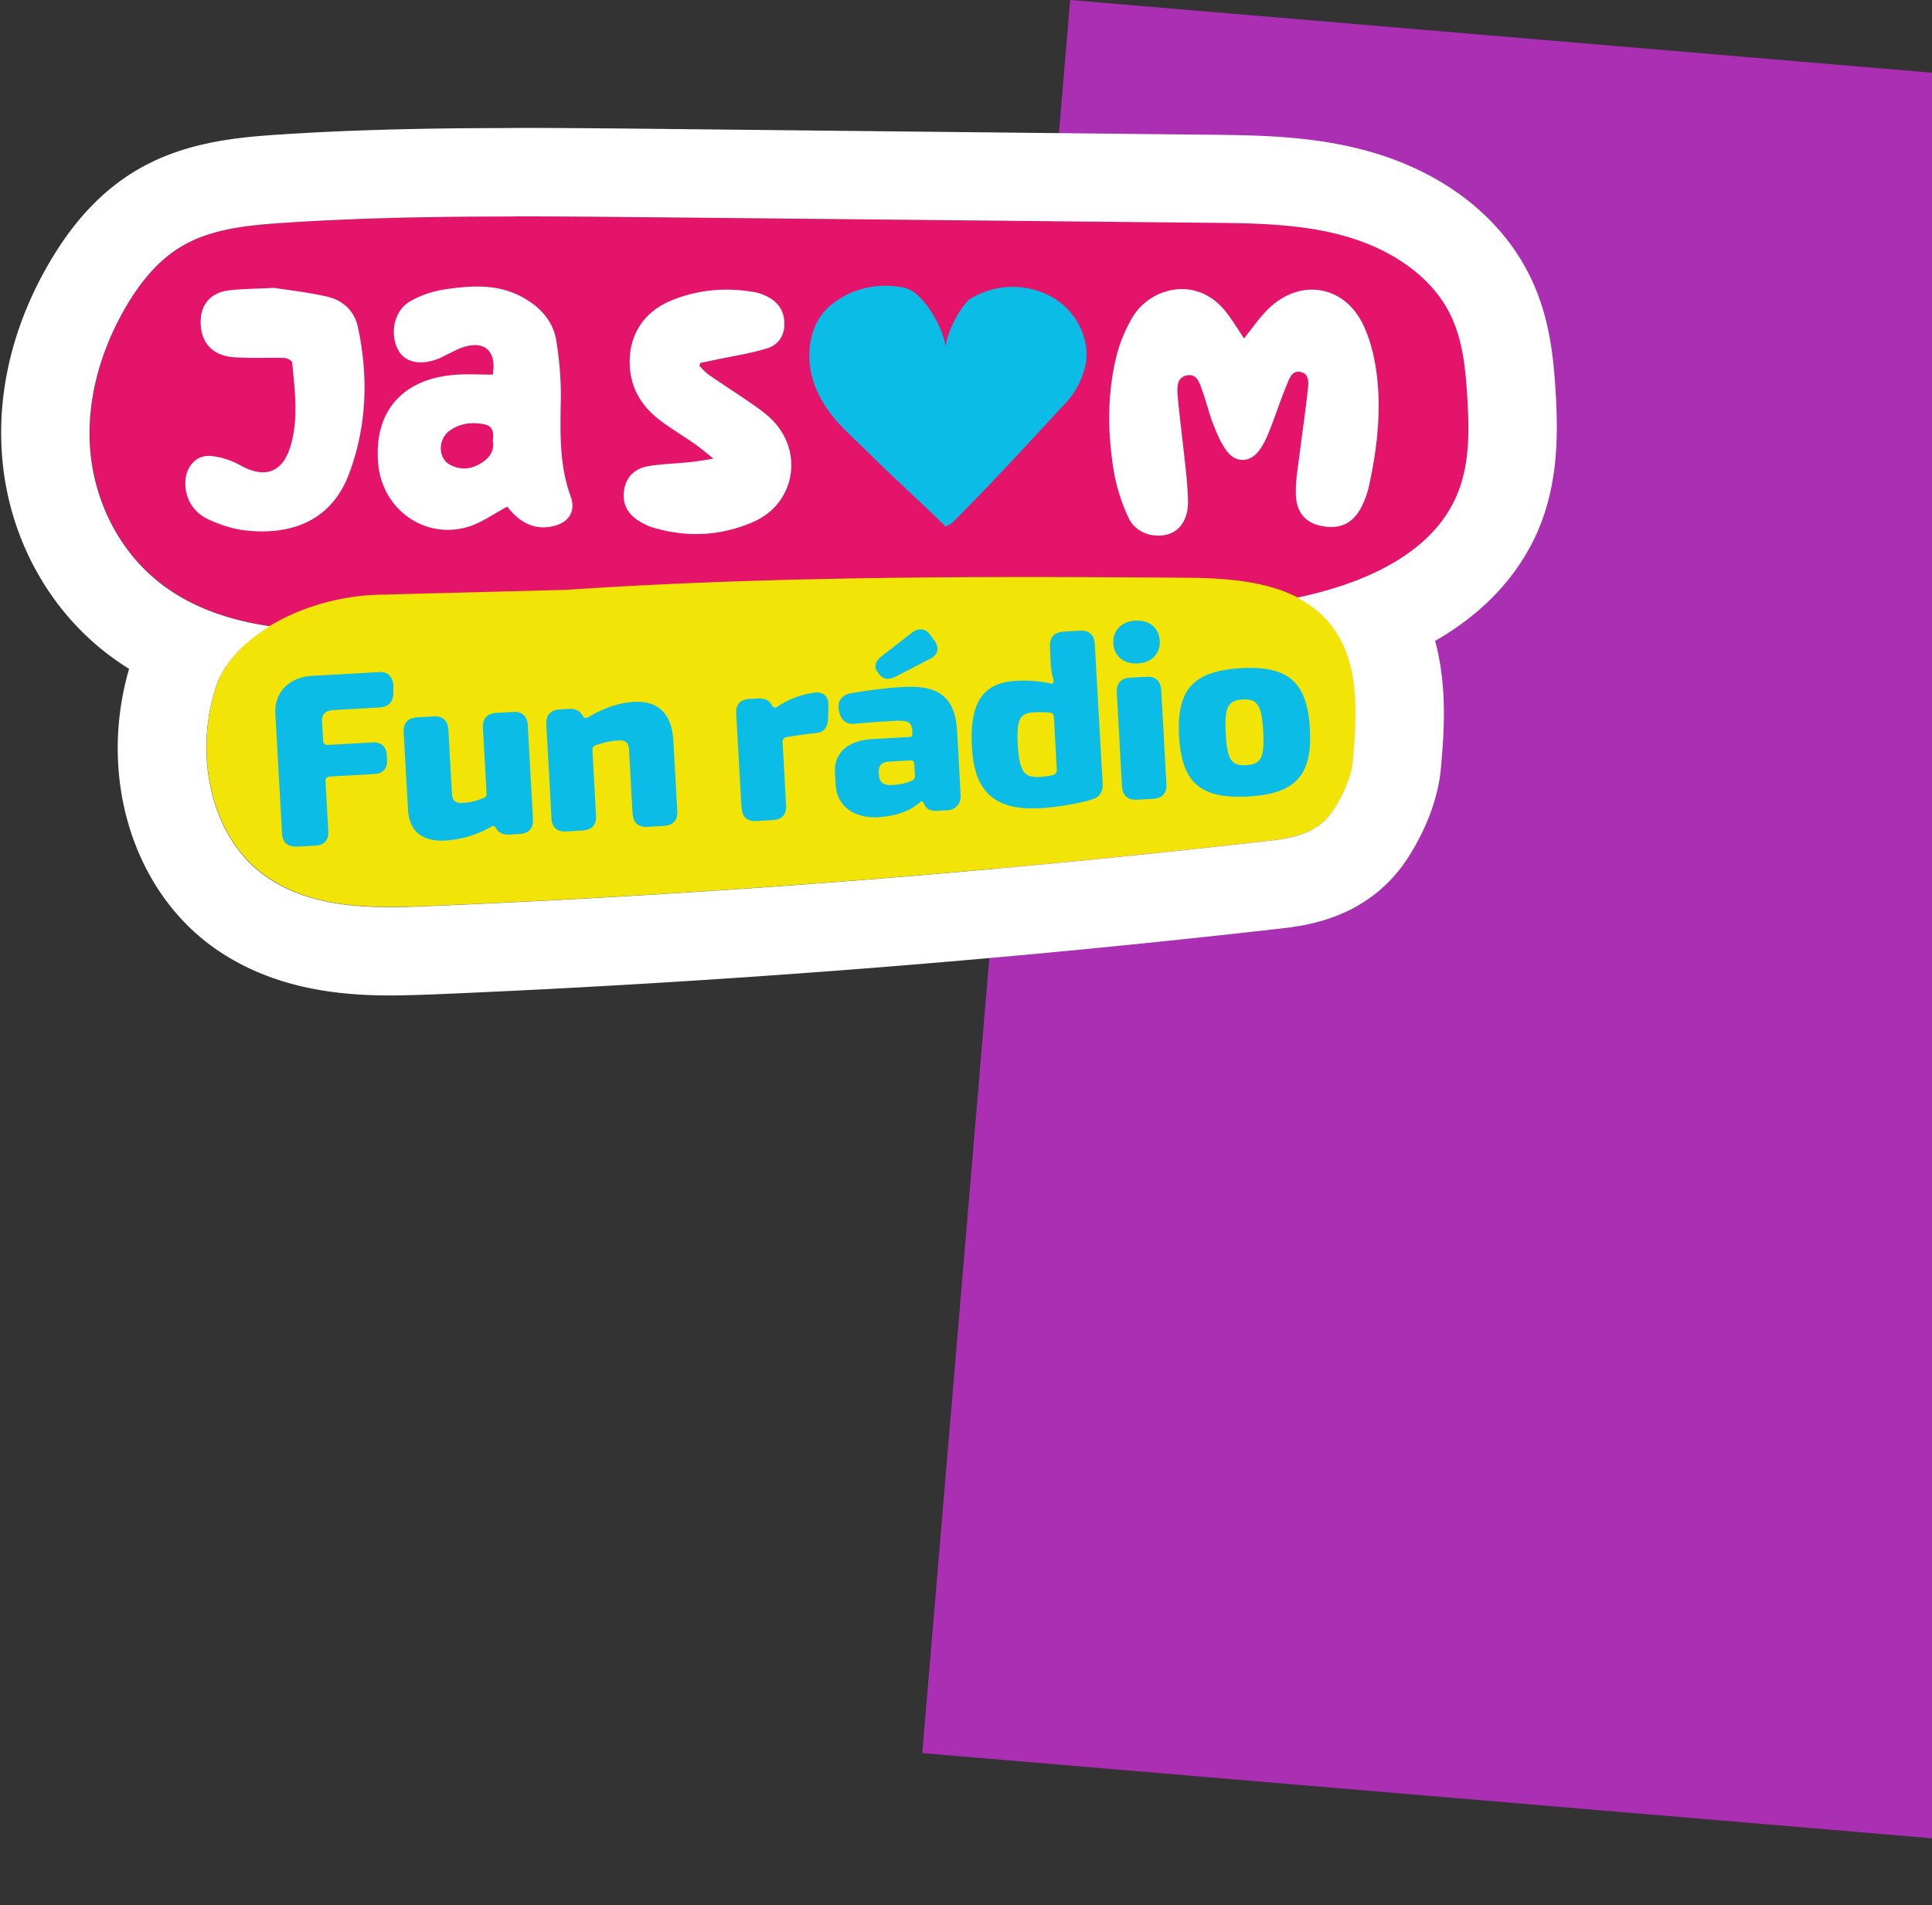
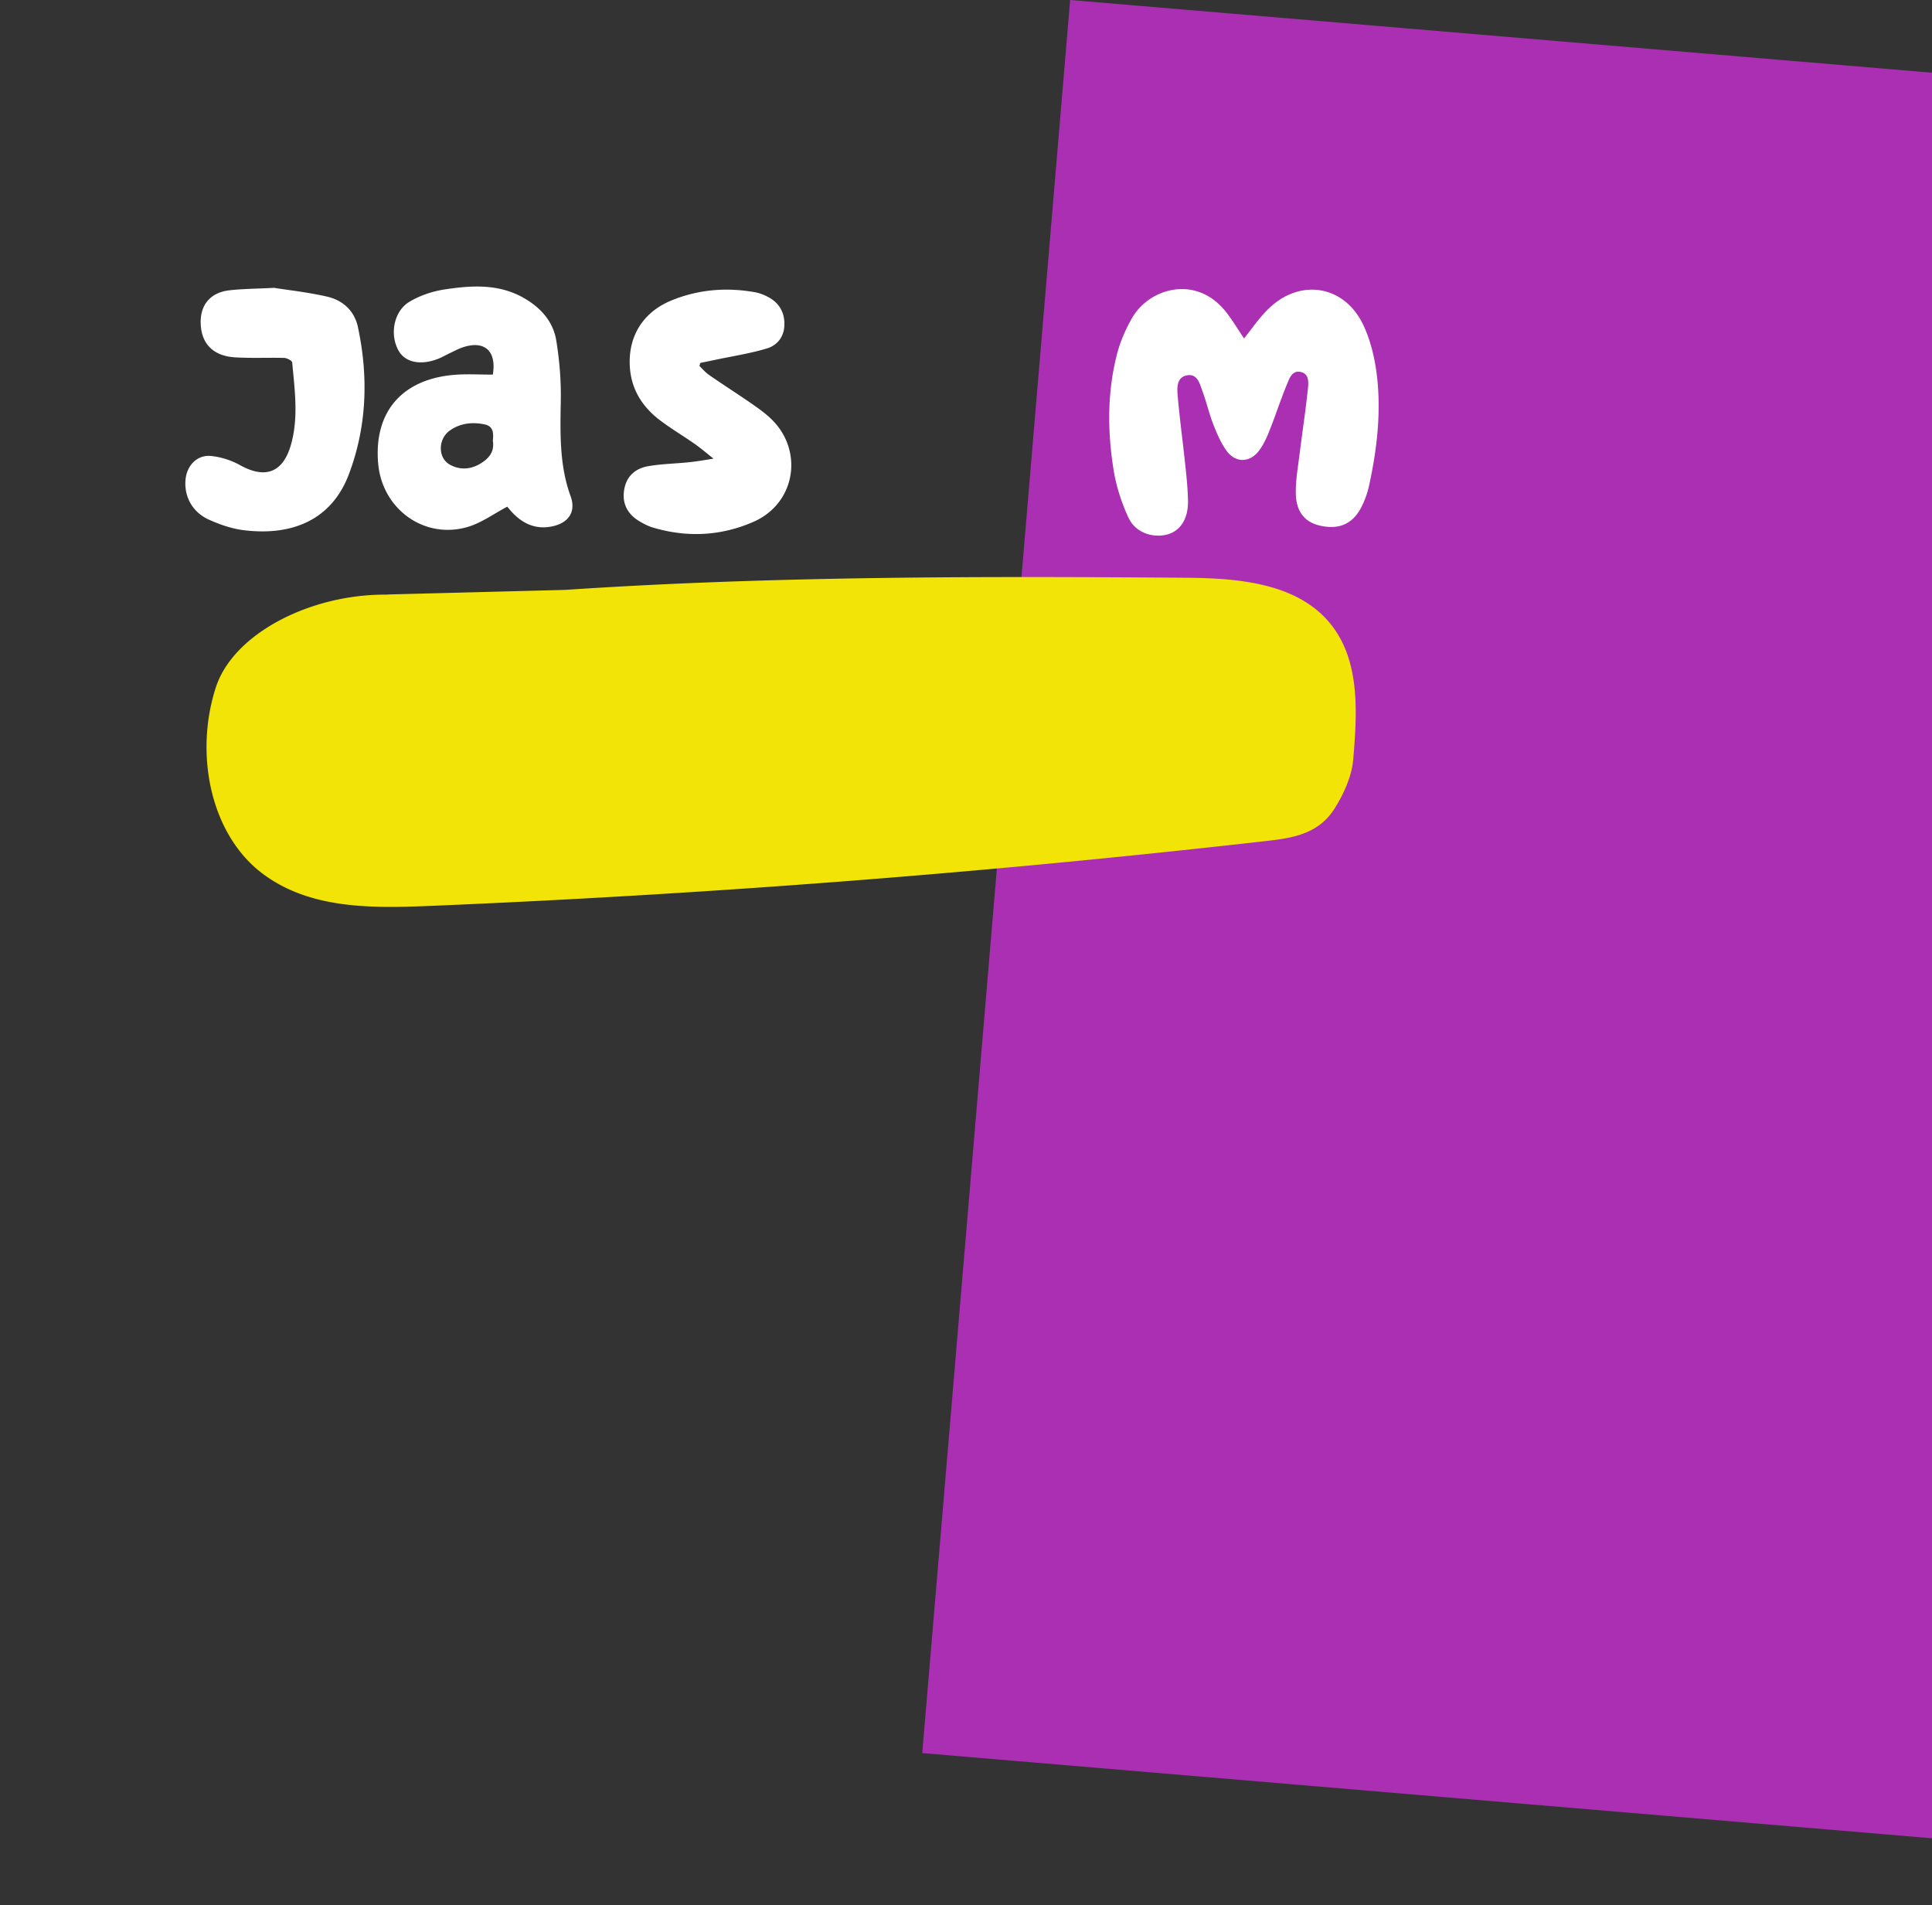
<svg xmlns="http://www.w3.org/2000/svg" fill="none" viewBox="0 0 287 283">
  <rect x="0" y="0" width="287" height="283" fill="#333333" stroke="none" />
  <path fill="#AA2FB2" d="M419.387 21.972 158.972 0 137 260.416l260.416 21.971z" />
-   <path fill="#E3146A" d="M60.607 93.482c-12.79.6-26.863.828-36.776-6.871-6.125-4.76-9.726-12.107-10.389-19.598-.662-7.492 1.511-15.066 5.381-21.627 2.049-3.456 4.657-6.746 8.216-8.836 4.387-2.587 9.747-3.105 14.921-3.457 17.902-1.18 35.865-1.014 53.808-.827 27.979.269 55.939.558 83.918.827 6.726.063 13.556.145 20.013 1.946 6.456 1.8 12.603 5.587 15.583 11.32 2.028 3.89 2.442 8.32 2.711 12.645.29 4.967.393 10.099-1.614 14.693-4.056 9.313-15.335 13.618-25.766 15.48-7.657 1.366-10.099 2.36-17.88 2.132" />
  <path fill="#fff" d="M184.777 50.312c1.18-1.47 2.235-3.042 3.56-4.346 4.698-4.698 11.403-3.663 14.217 2.38 1.118 2.4 1.739 5.174 2.029 7.823.579 5.38-.063 10.761-1.221 16.038a13.4 13.4 0 0 1-1.159 3.187c-1.304 2.484-3.332 3.312-6.105 2.69-2.236-.496-3.56-2.048-3.601-4.78-.042-2.007.331-4.015.579-6.022.393-3.146.869-6.27 1.2-9.396.104-.972.269-2.318-1.034-2.628-1.325-.31-1.718 1.014-2.091 1.904-.91 2.194-1.635 4.45-2.504 6.643-.414 1.056-.869 2.111-1.531 3.022-1.387 1.945-3.58 2.007-4.946.082-.849-1.18-1.428-2.587-1.966-3.952-.6-1.553-.973-3.208-1.552-4.78-.414-1.118-.745-2.712-2.318-2.422-1.552.269-1.49 1.862-1.387 3.042.29 3.353.745 6.664 1.097 10.016.207 1.904.414 3.829.435 5.754 0 2.545-1.159 4.263-2.981 4.8-2.173.622-4.801-.206-5.836-2.42-1.055-2.236-1.841-4.698-2.235-7.14-.91-5.65-.952-11.341.435-16.929.476-1.945 1.283-3.85 2.276-5.588 2.546-4.511 9.562-6.54 13.97-.972.993 1.262 1.821 2.67 2.752 4.035zM75.342 75.27c-1.987 1.056-3.746 2.339-5.712 2.96-6.478 2.007-12.852-2.525-13.452-9.375-.683-7.782 3.684-12.707 11.734-13.204 1.76-.103 3.539 0 5.298 0 .6-3.6-1.325-5.215-4.698-3.973-.559.207-1.076.496-1.614.745-.538.248-1.055.558-1.593.786-2.69 1.138-5.112.683-6.106-1.138-1.345-2.4-.703-5.877 1.656-7.264 1.573-.931 3.435-1.552 5.257-1.821 3.973-.6 7.988-.849 11.713 1.283 2.483 1.428 4.325 3.456 4.801 6.27.476 2.898.725 5.878.683 8.817-.083 4.863-.248 9.664 1.449 14.341.848 2.318-.29 3.974-2.711 4.491-2.339.497-4.284-.31-5.898-2.007a17 17 0 0 1-.807-.931zm-2.132-9.789c.104-1.076.145-2.152-1.242-2.442-1.82-.372-3.56-.186-5.111.89-1.822 1.263-1.842 4.118 0 5.112 1.448.786 2.98.704 4.387-.104 1.304-.745 2.256-1.78 1.966-3.456M103.922 54.389c.455.434.848.91 1.345 1.262 1.986 1.387 4.035 2.69 6.022 4.056 1.014.704 2.049 1.408 2.959 2.236 5.216 4.635 4.098 12.748-2.297 15.562-4.801 2.111-9.851 2.38-14.92.87-.663-.187-1.284-.497-1.884-.85-1.904-1.075-2.732-2.669-2.442-4.656.269-1.903 1.448-3.249 3.6-3.621 2.029-.352 4.119-.373 6.189-.6 1.179-.124 2.338-.331 3.497-.518-.911-.724-1.8-1.49-2.773-2.173-1.821-1.283-3.746-2.4-5.484-3.766-2.4-1.925-3.932-4.408-4.16-7.575-.331-4.553 1.883-8.216 6.146-9.975 3.974-1.635 8.134-1.986 12.376-1.241.621.103 1.242.33 1.821.62 1.635.808 2.567 2.111 2.608 3.995s-.952 3.249-2.608 3.746c-2.525.765-5.173 1.158-7.781 1.717l-2.111.435c-.041.165-.083.31-.124.476zM40.719 42.758c2.028.331 4.987.642 7.864 1.304 2.36.538 4.077 2.11 4.594 4.553 1.573 7.409 1.325 14.776-1.366 21.875-2.587 6.788-8.423 9.085-15.376 8.298-1.883-.207-3.767-.848-5.484-1.635-2.484-1.159-3.663-3.56-3.374-6.043.249-2.048 1.76-3.58 3.787-3.373 1.47.145 3.001.642 4.305 1.366 3.684 2.049 6.312 1.138 7.512-2.897 1.2-4.077.6-8.237.228-12.355-.02-.27-.766-.663-1.18-.683-2.42-.062-4.842.062-7.264-.083-3.414-.186-5.215-2.173-5.153-5.443.063-2.504 1.573-4.201 4.222-4.511 1.904-.228 3.85-.228 6.705-.373z" />
-   <path fill="#0BBCE7" d="M140.49 78.23c-3.912-3.85-7.864-7.368-11.155-10.658s-6.146-5.422-8.009-9.582c-1.862-4.16-1.49-9.665 2.028-12.604 3.084-2.586 7.099-3.476 11.031-2.628 2.856.621 6.001 6.312 6.146 9.23-.393-1.717 2.215-6.788 3.725-7.678 3.643-2.131 7.947-2.276 11.714-.351 3.766 1.924 6.208 6.415 5.215 10.533-.476 1.966-1.449 3.829-2.815 5.298-6.415 6.913-10.802 11.755-16.949 17.902" />
  <path fill="#F1E406" d="M57.565 88.329c-11.548-.124-22.93 5.857-25.497 13.762-3.228 9.913-.828 22.082 7.223 27.897 6.974 5.05 15.956 4.926 24.337 4.594a1741 1741 0 0 0 124.937-9.706c3.973-.455 7.471-1.221 9.726-4.822 1.304-2.09 2.525-4.739 2.732-7.243.538-6.395.973-13.39-2.359-18.708-4.636-7.41-14.197-8.216-22.434-8.278-29.883-.228-61.547-.27-92.217 1.8l-26.407.683z" />
-   <path fill="#0BBCE7" d="M44.071 125.745c-1.345.083-2.11-.62-2.173-1.945l-.993-17.736c-.186-3.249 2.07-5.484 5.484-5.67l10.037-.559c1.304-.062 2.028.89 2.008 2.215v.91c-.021 1.325-.745 2.049-2.05 2.132l-6.89.393c-1.18.062-1.718.641-1.656 1.656l.165 2.876c.021.435.27.662.725.642l6.56-.373c1.345-.083 2.11.621 2.173 1.946l.041.579c.083 1.345-.62 2.111-1.945 2.173l-6.56.372c-.435.021-.663.27-.642.725l.414 7.367c.083 1.345-.62 2.111-1.945 2.173l-2.711.145zM60.607 120.241l-.642-11.465c-.083-1.366.62-2.132 1.987-2.215l2.442-.145c1.366-.082 2.131.621 2.214 1.987l.517 9.375c.063 1.18.518 1.552 1.615 1.49.931-.041 1.78-.207 2.98-.683.393-.083.58-.331.559-.724l-.538-9.748c-.083-1.366.62-2.131 1.986-2.214l2.463-.145c1.366-.083 2.132.621 2.214 1.987l.766 13.928c.083 1.366-.62 2.131-1.987 2.214l-1.345.083c-1.035.062-1.697-.207-2.09-.828l-.062-.145c-.207-.31-.455-.372-.807-.145a15.3 15.3 0 0 1-6.747 2.008c-3.456.186-5.34-1.387-5.526-4.595zM81.923 121.524l-.766-13.928c-.083-1.366.62-2.132 1.987-2.214l1.324-.083c.952-.062 1.635.31 1.966.848l.104.166c.207.372.476.455.91.186 2.173-1.304 4.512-2.111 6.726-2.235 3.601-.207 5.63 1.759 5.857 5.795l.579 10.409c.083 1.366-.62 2.132-1.986 2.215l-2.442.145c-1.366.082-2.132-.621-2.215-1.987l-.517-9.375c-.062-1.18-.476-1.531-1.594-1.469-.972.062-1.904.207-3.29.683-.393.103-.58.331-.559.745l.538 9.726c.083 1.366-.62 2.132-1.987 2.215l-2.442.145c-1.365.082-2.131-.621-2.214-1.987zM110.151 119.992l-.787-13.989c-.082-1.346.621-2.111 1.946-2.173l1.241-.062c.952-.063 1.615.186 1.987.807l.104.165c.227.393.496.497.889.207 1.697-1.117 3.332-1.738 5.402-2.049 1.428-.207 2.214.6 2.131 2.028l-.062 1.904c-.062 1.304-.683 1.966-1.8 2.07-.931.083-2.463.29-4.346.6-.414.083-.642.331-.6.766l.517 9.375c.083 1.345-.621 2.111-1.945 2.173l-2.484.145c-1.345.082-2.111-.621-2.173-1.946zM130.515 121.4c-3.353.186-6.188-1.428-6.374-4.822l-.104-1.821c-.165-2.898 1.925-4.76 5.526-4.967l5.546-.311c.352 0 .435-.207.414-.496v-.456c-.124-1.262-.662-1.552-2.608-1.448-1.51.082-3.559.207-5.939.434-1.221.124-2.07-.476-2.359-1.945-.269-1.345.372-2.318 1.717-2.566 2.649-.497 5.774-.849 7.885-.952 4.905-.269 7.678 1.221 7.968 6.622l.517 9.458c.062 1.262-.745 2.173-2.007 2.235l-1.552.083c-.807.041-1.49-.207-1.801-.911l-.145-.248c-.124-.29-.289-.331-.496-.145-1.242 1.117-3.208 2.069-6.23 2.235zm2.566-20.902c-1.014.496-1.801.496-2.463-.332l-.186-.248c-.704-.869-.435-1.718.6-2.483l4.47-3.477c1.035-.766 2.028-.62 2.753.455l.579.766c.766 1.138.497 2.132-.683 2.69zm2.38 15.459c.31-.104.476-.352.455-.704l-.103-1.78c-.021-.372-.207-.538-.58-.517l-3.228.186c-1.097.083-1.511.663-1.47 1.49l.042.621c.062.932.662 1.428 1.862 1.366.932-.062 1.946-.145 3.022-.662M154.294 120.054c-7.823.435-9.624-3.932-9.913-9.085-.373-6.622 1.655-9.561 6.539-9.83 1.635-.083 3.539 0 5.091.393.435.104.58-.103.455-.641a11 11 0 0 1-.413-2.774l-.083-2.07c-.042-1.386.621-2.13 2.007-2.213l2.442-.145c1.366-.083 2.132.62 2.215 1.986l1.159 20.675c.062 1.159-.352 2.007-1.511 2.38-2.173.703-5.878 1.241-7.947 1.345zm-.228-4.635c.641 0 1.531-.125 2.173-.228.517-.104.786-.393.745-.849l-.414-7.719c-.021-.455-.228-.745-.662-.766a14 14 0 0 0-2.277-.041c-2.049.104-2.649.869-2.442 4.76.228 3.973.952 4.863 2.877 4.843M165.386 95.572c-.103-1.904 1.2-3.249 3.27-3.373 2.069-.124 3.518 1.076 3.622 2.98.103 1.925-1.201 3.27-3.27 3.373-2.07.125-3.518-1.076-3.622-3zm3.498 23.22c-1.366.083-2.132-.621-2.215-1.987l-.766-13.927c-.082-1.366.621-2.132 1.987-2.215l2.401-.124c1.366-.083 2.131.621 2.214 1.987l.766 13.928c.083 1.366-.621 2.131-1.987 2.214zM175.154 109.396c-.393-6.932 2.07-9.726 9.209-10.14 7.078-.393 9.851 2.131 10.224 9.044.372 6.85-2.09 9.623-9.168 10.016-7.14.393-9.872-2.09-10.265-8.94zm12.5-.703c-.228-3.932-.849-4.905-3.042-4.781-2.235.124-2.732 1.159-2.525 5.091.207 3.85.828 4.802 3.063 4.657 2.173-.125 2.711-1.118 2.504-4.967" />
-   <path fill="#fff" d="M76.273 32.141c6.498 0 12.976.063 19.474.125 27.98.269 55.939.558 83.919.827 6.726.063 13.555.145 20.012 1.946s12.603 5.587 15.583 11.32c2.028 3.89 2.442 8.32 2.711 12.645.29 4.967.394 10.099-1.614 14.693-3.787 8.692-13.866 13.017-23.654 15.087 2.359 1.221 4.408 2.918 5.918 5.34 3.332 5.318 2.898 12.313 2.36 18.708-.207 2.504-1.428 5.153-2.732 7.243-2.235 3.601-5.753 4.367-9.727 4.822a1741 1741 0 0 1-124.936 9.706c-1.863.083-3.746.145-5.63.145-6.622 0-13.265-.807-18.687-4.719-8.05-5.815-10.451-17.984-7.223-27.897 1.16-3.56 4.098-6.705 8.05-9.106-5.98-.89-11.61-2.752-16.286-6.394-6.126-4.76-9.727-12.107-10.39-19.599-.661-7.491 1.512-15.066 5.381-21.626 2.05-3.456 4.657-6.747 8.217-8.837 4.387-2.587 9.747-3.104 14.92-3.456 11.424-.766 22.89-.952 34.334-.952m0-13.141c-14.052 0-24.896.31-35.202.993-6.437.435-13.887 1.221-20.716 5.236-5.05 2.98-9.251 7.388-12.852 13.472C1.957 48.078-.527 58.26.343 68.152 1.335 79.637 6.964 90.15 15.76 96.979a44 44 0 0 0 3.415 2.38c-4.594 15.811.414 32.616 12.417 41.287 8.961 6.457 19.35 7.223 26.386 7.223 2.173 0 4.264-.083 6.188-.145a1767 1767 0 0 0 125.868-9.768c4.056-.456 13.535-1.553 19.371-10.927 1.883-3.022 4.201-7.72 4.656-13.059.414-4.719 1.014-11.755-.869-18.77 8.568-4.905 12.955-11.093 15.211-16.225 3.021-6.954 3.083-14.073 2.69-20.716-.331-5.422-.931-11.714-4.16-17.902-4.428-8.505-12.851-14.88-23.695-17.9-8.175-2.277-16.267-2.36-23.427-2.443l-83.94-.89C89.456 19.062 82.833 19 76.273 19z" />
</svg>